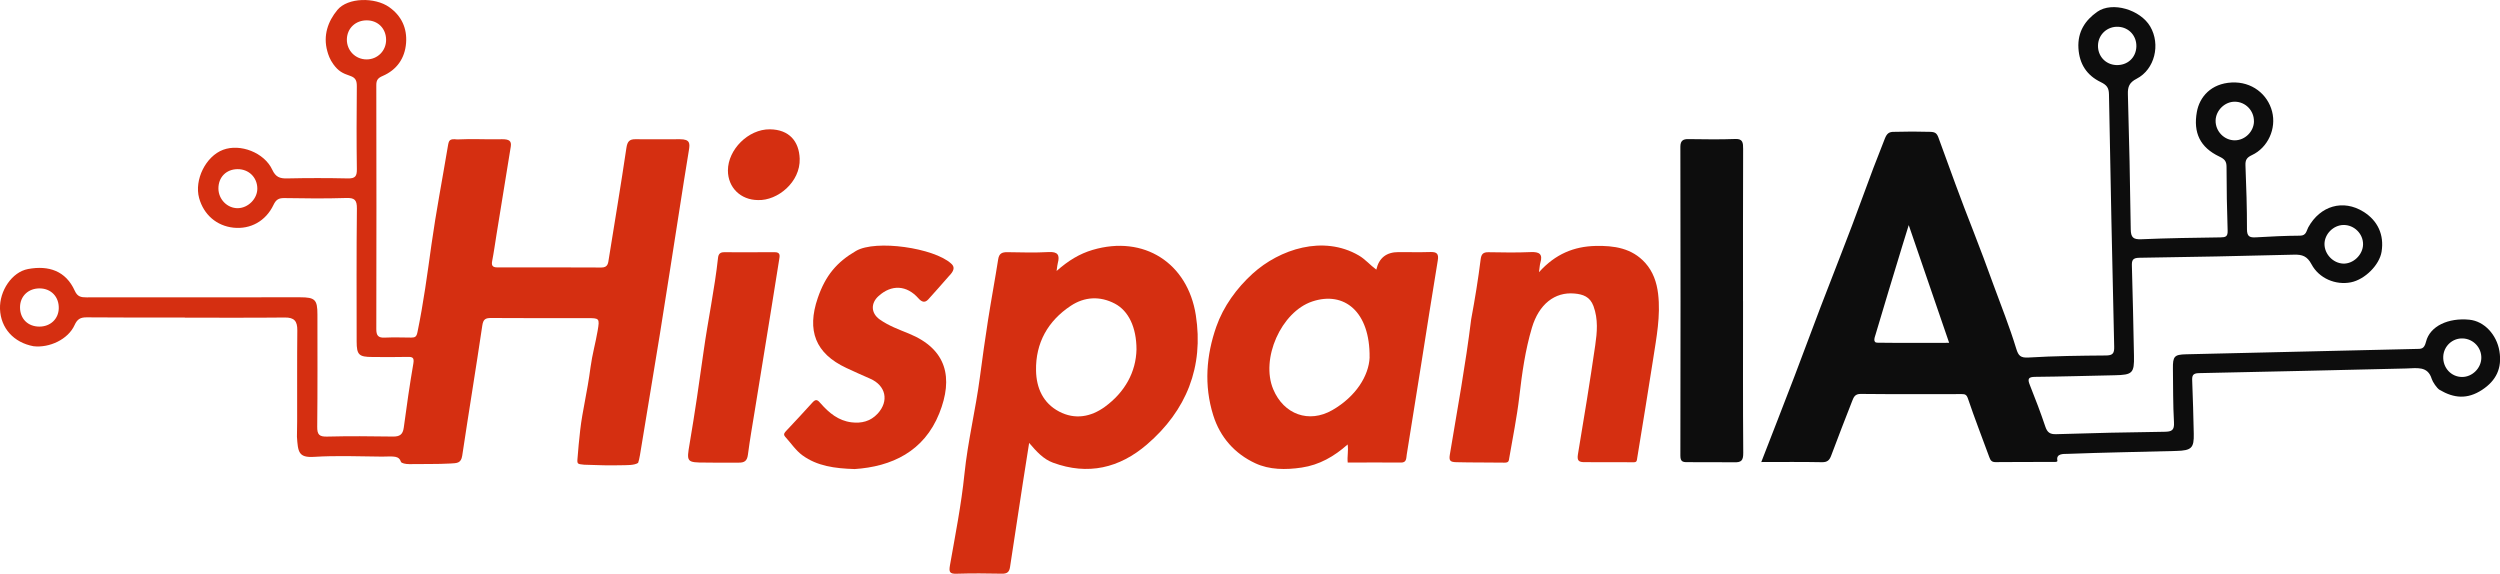
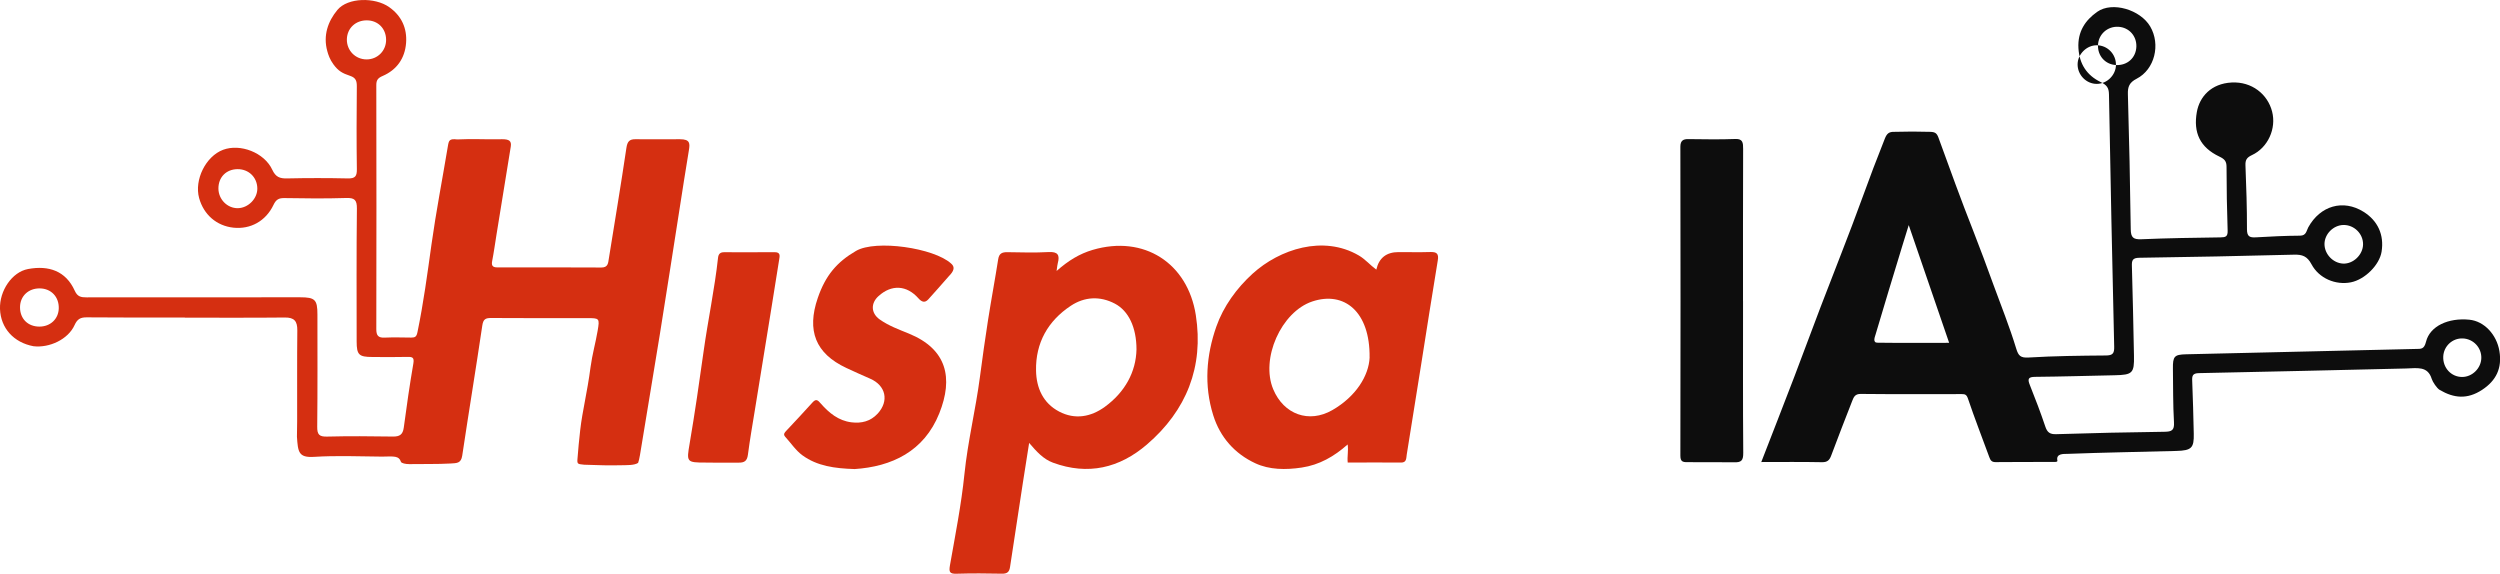
<svg xmlns="http://www.w3.org/2000/svg" id="Capa_2" data-name="Capa 2" viewBox="0 0 613.05 140.69">
  <defs>
    <style>      .cls-1 {        fill: #0d0d0d;      }      .cls-2 {        fill: #d52f11;      }    </style>
  </defs>
  <g id="Capa_1-2" data-name="Capa 1">
    <g>
-       <path class="cls-1" d="M431.9,113.3c2.75-7.09,5.48-14.06,8.15-21.04,2.17-5.68,4.26-11.39,6.43-17.07,3.38-8.86,6.93-17.66,10.16-26.57,1.77-4.91,3.63-9.78,5.56-14.63.5-1.26,1.03-1.69,2.31-1.66,2.94-.09,5.9-.09,8.84,0,1.19.04,1.6.35,1.99,1.4,2.79,7.67,5.56,15.35,8.56,22.94,1.71,4.34,3.32,8.74,4.91,13.1,1.91,5.21,3.99,10.4,5.61,15.73.54,1.76,1.07,2.29,3.05,2.17,6.3-.38,12.63-.45,18.94-.5,1.68-.01,2.07-.52,2.03-2.15-.48-20.63-.91-41.27-1.28-61.9-.03-1.61-.55-2.28-2.04-3-3.36-1.63-5.22-4.38-5.45-8.33-.22-4.01,1.67-6.83,4.62-8.9,3.68-2.59,10.57-.51,12.98,3.6,2.59,4.41,1.12,10.54-3.33,12.82-1.79.92-2.2,1.96-2.14,3.82.32,11.03.55,22.06.7,33.1.03,1.98.6,2.52,2.59,2.44,6.48-.28,12.97-.37,19.45-.46,1.22-.02,1.76-.19,1.72-1.62-.18-5.22-.26-10.44-.27-15.67,0-1.37-.47-1.91-1.75-2.52-4.74-2.25-6.44-5.85-5.53-10.95.66-3.7,3.5-6.97,8.55-7.22,4.92-.25,8.8,2.85,9.9,7.11,1.09,4.2-1.03,8.88-4.96,10.7-1.26.59-1.62,1.19-1.57,2.52.21,5.22.38,10.44.37,15.66,0,1.77.66,2.07,2.19,1.98,3.6-.21,7.22-.39,10.82-.41,1.55,0,1.56-1.2,2.02-2.04,2.94-5.32,8.55-6.93,13.53-3.83,3.53,2.19,5.11,5.68,4.45,9.8-.52,3.26-4.1,6.83-7.53,7.51-3.69.74-7.81-.93-9.67-4.45-1.05-1.97-2.27-2.39-4.3-2.33-12.63.33-25.27.58-37.9.76-1.69.02-1.88.65-1.83,2.07.22,7.33.36,14.65.51,21.98.09,4.25-.37,4.67-4.74,4.76-6.49.13-12.97.33-19.45.39-1.76.01-1.95.51-1.34,2.02,1.34,3.35,2.63,6.73,3.78,10.15.48,1.44,1.12,1.94,2.68,1.89,8.84-.28,17.68-.48,26.53-.59,1.79-.02,2.47-.34,2.35-2.34-.25-4.37-.2-8.76-.26-13.14-.04-3.01.34-3.45,3.22-3.52,18.78-.45,37.56-.89,56.34-1.31,1.25-.03,2.03.15,2.5-1.75.95-3.88,5.52-5.93,10.63-5.42,3.67.36,6.7,3.68,7.37,7.68.7,4.2-.79,7.26-4.26,9.53-3.61,2.36-6.88,2.06-10.39,0-.7-.41-1.72-1.97-1.94-2.68-.99-3.25-3.63-2.63-6.3-2.57-16.93.39-33.85.81-50.78,1.14-1.59.03-1.72.66-1.66,1.95.18,4.29.28,8.59.38,12.88.08,3.5-.52,4.15-4.25,4.25-8.93.24-17.86.38-26.78.72-.77.03-2.81-.16-2.41,1.65.08.38-.64.33-1,.33-4.72.02-9.44-.02-14.15.04-.96.01-1.26-.43-1.54-1.2-1.75-4.79-3.61-9.54-5.24-14.37-.34-1-.72-1.11-1.53-1.11-8.26,0-16.51.05-24.77-.04-1.4-.02-1.72.79-2.08,1.7-1.74,4.45-3.48,8.91-5.15,13.39-.42,1.14-.94,1.68-2.29,1.65-4.88-.1-9.77-.04-14.82-.04ZM468.06,55.19c-.65,2.1-1.13,3.62-1.59,5.15-2.2,7.23-4.41,14.46-6.55,21.71-.19.64-.77,2.04.54,1.99,5.76.08,11.52.03,17.51.03-3.31-9.63-6.49-18.9-9.91-28.87ZM518.87,15.95c2.78.15,4.91-1.77,5.01-4.5.09-2.63-1.79-4.72-4.39-4.88-2.7-.16-4.93,1.85-5.02,4.52-.09,2.63,1.81,4.72,4.4,4.86ZM552.71,29.79c.06-2.64-2.06-4.84-4.69-4.85-2.46-.02-4.66,2.14-4.71,4.62-.05,2.63,2.12,4.87,4.72,4.85,2.48-.01,4.63-2.13,4.69-4.62ZM579.47,59.92c.03-2.6-2.19-4.79-4.81-4.75-2.47.04-4.64,2.22-4.65,4.67,0,2.48,2.09,4.68,4.56,4.8,2.5.11,4.87-2.17,4.9-4.72ZM608.47,87.8c.06-2.56-1.96-4.7-4.53-4.81-2.56-.11-4.72,1.91-4.81,4.48-.1,2.74,1.95,4.95,4.6,4.97,2.5.02,4.69-2.13,4.74-4.65Z" />
+       <path class="cls-1" d="M431.9,113.3c2.75-7.09,5.48-14.06,8.15-21.04,2.17-5.68,4.26-11.39,6.43-17.07,3.38-8.86,6.93-17.66,10.16-26.57,1.77-4.91,3.63-9.78,5.56-14.63.5-1.26,1.03-1.69,2.31-1.66,2.94-.09,5.9-.09,8.84,0,1.19.04,1.6.35,1.99,1.4,2.79,7.67,5.56,15.35,8.56,22.94,1.71,4.34,3.32,8.74,4.91,13.1,1.91,5.21,3.99,10.4,5.61,15.73.54,1.76,1.07,2.29,3.05,2.17,6.3-.38,12.63-.45,18.94-.5,1.68-.01,2.07-.52,2.03-2.15-.48-20.63-.91-41.27-1.28-61.9-.03-1.61-.55-2.28-2.04-3-3.36-1.63-5.22-4.38-5.45-8.33-.22-4.01,1.67-6.83,4.62-8.9,3.68-2.59,10.57-.51,12.98,3.6,2.59,4.41,1.12,10.54-3.33,12.82-1.79.92-2.2,1.96-2.14,3.82.32,11.03.55,22.06.7,33.1.03,1.98.6,2.52,2.59,2.44,6.48-.28,12.97-.37,19.45-.46,1.22-.02,1.76-.19,1.72-1.62-.18-5.22-.26-10.44-.27-15.67,0-1.37-.47-1.91-1.75-2.52-4.74-2.25-6.44-5.85-5.53-10.95.66-3.7,3.5-6.97,8.55-7.22,4.92-.25,8.8,2.85,9.9,7.11,1.09,4.2-1.03,8.88-4.96,10.7-1.26.59-1.62,1.19-1.57,2.52.21,5.22.38,10.44.37,15.66,0,1.77.66,2.07,2.19,1.98,3.6-.21,7.22-.39,10.82-.41,1.55,0,1.56-1.2,2.02-2.04,2.94-5.32,8.55-6.93,13.53-3.83,3.53,2.19,5.11,5.68,4.45,9.8-.52,3.26-4.1,6.83-7.53,7.51-3.69.74-7.81-.93-9.67-4.45-1.05-1.97-2.27-2.39-4.3-2.33-12.63.33-25.27.58-37.9.76-1.69.02-1.88.65-1.83,2.07.22,7.33.36,14.65.51,21.98.09,4.25-.37,4.67-4.74,4.76-6.49.13-12.97.33-19.45.39-1.76.01-1.95.51-1.34,2.02,1.34,3.35,2.63,6.73,3.78,10.15.48,1.44,1.12,1.94,2.68,1.89,8.84-.28,17.68-.48,26.53-.59,1.79-.02,2.47-.34,2.35-2.34-.25-4.37-.2-8.76-.26-13.14-.04-3.01.34-3.45,3.22-3.52,18.78-.45,37.56-.89,56.34-1.31,1.25-.03,2.03.15,2.5-1.75.95-3.88,5.52-5.93,10.63-5.42,3.67.36,6.7,3.68,7.37,7.68.7,4.2-.79,7.26-4.26,9.53-3.61,2.36-6.88,2.06-10.39,0-.7-.41-1.72-1.97-1.94-2.68-.99-3.25-3.63-2.63-6.3-2.57-16.93.39-33.85.81-50.78,1.14-1.59.03-1.72.66-1.66,1.95.18,4.29.28,8.59.38,12.88.08,3.5-.52,4.15-4.25,4.25-8.93.24-17.86.38-26.78.72-.77.03-2.81-.16-2.41,1.65.08.38-.64.33-1,.33-4.72.02-9.44-.02-14.15.04-.96.01-1.26-.43-1.54-1.2-1.75-4.79-3.61-9.54-5.24-14.37-.34-1-.72-1.11-1.53-1.11-8.26,0-16.51.05-24.77-.04-1.4-.02-1.72.79-2.08,1.7-1.74,4.45-3.48,8.91-5.15,13.39-.42,1.14-.94,1.68-2.29,1.65-4.88-.1-9.77-.04-14.82-.04ZM468.06,55.19c-.65,2.1-1.13,3.62-1.59,5.15-2.2,7.23-4.41,14.46-6.55,21.71-.19.64-.77,2.04.54,1.99,5.76.08,11.52.03,17.51.03-3.31-9.63-6.49-18.9-9.91-28.87ZM518.87,15.95c2.78.15,4.91-1.77,5.01-4.5.09-2.63-1.79-4.72-4.39-4.88-2.7-.16-4.93,1.85-5.02,4.52-.09,2.63,1.81,4.72,4.4,4.86Zc.06-2.64-2.06-4.84-4.69-4.85-2.46-.02-4.66,2.14-4.71,4.62-.05,2.63,2.12,4.87,4.72,4.85,2.48-.01,4.63-2.13,4.69-4.62ZM579.47,59.92c.03-2.6-2.19-4.79-4.81-4.75-2.47.04-4.64,2.22-4.65,4.67,0,2.48,2.09,4.68,4.56,4.8,2.5.11,4.87-2.17,4.9-4.72ZM608.47,87.8c.06-2.56-1.96-4.7-4.53-4.81-2.56-.11-4.72,1.91-4.81,4.48-.1,2.74,1.95,4.95,4.6,4.97,2.5.02,4.69-2.13,4.74-4.65Z" />
      <path class="cls-2" d="M45.32,77.86c-8,0-16.01.04-24.01-.04-1.56-.02-2.35.41-3.02,1.89-1.56,3.49-6.16,5.66-10.09,5.19C3.36,84,.17,80.46,0,75.77c-.15-4.46,2.94-9.07,6.88-9.8,5.06-.94,9.25.45,11.45,5.32.68,1.52,1.59,1.63,2.92,1.63,17.44-.02,34.88-.02,52.32-.02,3.69,0,4.27.58,4.27,4.21,0,9.18.05,18.37-.05,27.55-.02,1.87.47,2.45,2.39,2.4,5.39-.14,10.78-.09,16.17-.01,1.63.02,2.43-.46,2.66-2.17.7-5.25,1.45-10.5,2.35-15.72.26-1.51-.21-1.67-1.47-1.64-2.86.07-5.73.04-8.59.02-3.29-.01-3.83-.53-3.84-3.79-.01-10.87-.06-21.74.06-32.6.02-2.13-.57-2.67-2.65-2.6-5.05.16-10.11.11-15.16.02-1.38-.02-2.04.4-2.64,1.67-1.89,3.98-5.65,6.03-9.82,5.59-4.11-.44-7.29-3.17-8.42-7.26-1.23-4.47,1.63-10.25,5.88-11.84,4.18-1.57,10.09.66,12.05,4.88.84,1.81,1.86,2.18,3.64,2.14,4.97-.11,9.94-.11,14.91,0,1.82.04,2.23-.57,2.2-2.29-.1-6.74-.07-13.48-.01-20.22.01-1.32-.19-2.16-1.64-2.64-1.92-.64-2.89-1.19-4.08-2.8-.91-1.23-1.28-2.38-1.52-3.26-1.06-3.81.14-7.3,2.49-10.12,2.54-3.05,9.18-3.15,12.68-.68,3.05,2.15,4.43,5.2,4.15,8.83-.3,3.73-2.26,6.55-5.75,8.06-1.08.46-1.55.95-1.55,2.19.04,19.97.04,39.93,0,59.9,0,1.51.44,2.14,2.01,2.07,2.19-.1,4.38-.03,6.57-.01.96,0,1.29-.22,1.52-1.37,1.47-7.09,2.42-14.24,3.42-21.4,1.13-8.09,2.69-16.11,4.03-24.17.24-1.43.37-1.87,2.29-1.65,4.3-.2,6.05.04,11.04-.05,1.7,0,2.32.42,2.09,1.83-1.16,7.2-2.33,14.39-3.5,21.58-.35,2.16-.64,4.32-1.06,6.47-.22,1.13.14,1.55,1.26,1.55,8.51,0,17.02-.02,25.53.03,1.62,0,1.65-1.07,1.82-2.17,1.45-9.05,2.97-18.1,4.31-27.16.23-1.57.76-2.14,2.18-2.13,4.46.04,6.8,0,10.94,0,2.54,0,2.47,1.05,2.2,2.72-.82,4.95-1.59,9.9-2.36,14.86-1.58,10.07-3.13,20.14-4.75,30.21-1.46,9.06-3,18.1-4.47,27.16-.25,1.53-.57,3.72-.87,4.42-.96.64-2.84.54-4.29.58-2.99.07-4.96,0-8.92-.13-1.43-.18-1.77-.06-1.67-1.3.2-2.4.39-4.79.68-7.18.55-4.82,1.7-9.06,2.53-15.41.42-3.14,1.24-5.97,1.75-8.98.52-3.06.44-3.08-2.58-3.08-7.83,0-15.67.03-23.5-.03-1.42-.01-1.98.28-2.21,1.86-1.57,10.64-3.33,21.25-4.92,31.89-.29,1.93-1.36,1.83-2.86,1.93-3.56.19-5.97.08-10.11.15-.87.01-1.94-.21-2.06-.57-.48-1.48-1.64-1.34-4.64-1.27-5.56-.05-11.14-.29-16.67.06-3.83.24-3.94-1.24-4.19-4.93,0-1.21.05-3.13.05-3.86.02-7.41-.04-14.82.04-22.24.02-2.23-.73-3.17-3.06-3.14-8.17.09-16.34.03-24.51.04ZM89.99,4.99c-2.77-.03-4.85,1.91-4.93,4.6-.08,2.76,2.08,4.98,4.84,4.98,2.67,0,4.78-2.1,4.78-4.78,0-2.77-1.96-4.77-4.7-4.8ZM53.56,46.25c.02,2.65,2.2,4.84,4.77,4.8,2.55-.04,4.83-2.37,4.77-4.89-.06-2.71-2.13-4.7-4.85-4.68-2.78.02-4.71,1.98-4.69,4.77ZM9.8,70.72c-2.82-.05-4.87,1.88-4.89,4.6-.02,2.82,1.9,4.76,4.73,4.77,2.71.01,4.71-1.87,4.77-4.48.07-2.81-1.85-4.84-4.62-4.89Z" />
      <path class="cls-2" d="M252.37,108.59c-.55,3.49-1.05,6.6-1.53,9.72-1.06,6.91-2.13,13.82-3.16,20.74-.18,1.23-.73,1.66-2,1.63-3.7-.08-7.41-.1-11.12.01-1.67.05-1.9-.42-1.62-2.02,1.31-7.46,2.79-14.9,3.56-22.42.82-8.03,2.76-15.85,3.8-23.82.61-4.66,1.27-9.32,1.99-13.96.78-4.98,1.71-9.93,2.49-14.91.22-1.43.97-1.73,2.24-1.72,3.37.05,6.75.16,10.11-.03,2.3-.13,2.8.75,2.26,2.74-.11.39-.13.8-.29,1.9,2.9-2.57,5.66-4.23,8.84-5.17,12.59-3.71,23.31,3.23,25.3,15.99,1.98,12.67-2.28,23.39-11.99,31.73-6.73,5.78-14.46,7.62-23.03,4.46-2.36-.87-4.01-2.69-5.87-4.87ZM278.69,85.7c0-5.42-1.94-9.47-5.3-11.24-3.65-1.92-7.44-1.7-10.8.52-5.63,3.72-8.67,9.12-8.53,15.92.08,4.21,1.7,7.95,5.67,10.03,3.9,2.04,7.8,1.3,11.19-1.16,4.96-3.61,7.65-8.58,7.77-14.08Z" />
      <path class="cls-2" d="M330.49,113.44c-.17-1.5.21-2.86-.02-4.45-3.31,2.94-6.92,5.02-11.29,5.67-3.91.58-7.89.56-11.36-1.06-5.01-2.33-8.61-6.33-10.31-11.76-2.3-7.33-1.71-14.72.75-21.73,1.74-4.97,5.01-9.47,8.95-13.04,6.58-5.95,17.28-9.51,26-4.42,1.6.93,2.77,2.36,4.29,3.47q.97-4.3,5.45-4.3c2.61,0,5.22.06,7.83-.02,1.58-.05,2.06.46,1.79,2.07-1.4,8.42-2.7,16.86-4.04,25.29-1.19,7.44-2.39,14.87-3.57,22.31-.14.89-.01,1.96-1.37,1.96-4.36-.06-8.71,0-13.07,0ZM335.85,87.65c.14-11.2-6.2-16.35-14.06-13.72-7.62,2.55-12.72,14.04-9.56,21.55,2.58,6.14,8.74,8.4,14.5,5.08,5.77-3.33,8.92-8.4,9.13-12.9Z" />
-       <path class="cls-2" d="M377.42,66.72c3.99-4.44,8.56-6.28,13.81-6.41,4.56-.11,8.95.52,12.22,4.16,1.9,2.12,2.81,4.73,3.15,7.56.65,5.43-.41,10.74-1.22,16.05-1.22,7.98-2.57,15.94-3.85,23.91-.22,1.37-.03,1.43-1.9,1.36-3.55,0-7.32,0-10.93-.02-1.57.03-2.03-.34-1.75-1.98,1.49-8.87,2.94-17.75,4.23-26.65.46-3.18.76-6.4-.42-9.62-.86-2.35-2.6-2.91-4.65-3.1-4.87-.45-8.74,2.64-10.45,8.37-1.64,5.51-2.43,11.17-3.09,16.88-.59,5.07-1.62,10.09-2.48,15.12-.1.6-.08,1.12-1.14,1.1-3.98-.07-7.75,0-11.86-.11-1.5-.04-1.8-.39-1.56-1.86,1.84-11.05,3.86-22.07,5.23-33.18.94-5.04,1.72-9.84,2.33-14.73.16-1.25.61-1.74,1.9-1.72,3.45.06,6.91.12,10.36-.03,2.09-.09,3.04.44,2.37,2.65-.14.48-.15.99-.33,2.26Z" />
      <path class="cls-2" d="M209.52,115.02c-4.85-.15-9.14-.74-12.74-3.36-1.64-1.19-2.82-3.01-4.22-4.54-.57-.63-.16-1.04.26-1.49,2.16-2.31,4.34-4.61,6.45-6.97.89-.99,1.34-.45,1.98.27,2.03,2.3,4.32,4.23,7.53,4.63,2.47.31,4.69-.24,6.43-2.12,2.86-3.1,2.03-6.9-1.83-8.58-1.96-.85-3.91-1.73-5.84-2.63-7.6-3.56-9.74-9.17-7.01-17.15,1.9-5.55,4.7-8.83,9.38-11.55,4.86-2.83,19.14-.72,23.31,3.09,1.47,1.23-.09,2.6-.66,3.24-1.63,1.85-3.16,3.62-4.93,5.56-.83.91-1.6.65-2.4-.25-2.89-3.27-6.6-3.46-9.8-.56-1.95,1.76-1.86,4.19.28,5.72,2.21,1.57,4.76,2.49,7.23,3.5,9.28,3.82,10.86,10.87,7.39,19.54-3.73,9.32-11.65,13.07-20.82,13.66Z" />
      <path class="cls-1" d="M427.43,73.9c0,12.37-.05,24.75.05,37.12.01,1.88-.41,2.42-2.33,2.34-3.74,0-7.59-.05-11.36-.03-1.24.02-1.73-.21-1.73-1.62.05-25.25.05-50.5,0-75.75,0-1.54.78-1.86,1.9-1.85,3.87.04,7.75.12,11.61-.03,1.8-.07,1.89.94,1.88,2.45-.05,12.46-.03,24.91-.03,37.37Z" />
      <path class="cls-2" d="M176.2,113.46c-.93,0-2.23-.03-3.16-.03-4.73,0-4.7-.12-3.92-4.7,1.28-7.51,2.37-15.04,3.42-22.58,1.07-7.67,2.7-15.26,3.54-22.97.11-.96.59-1.33,1.47-1.33,4.12,0,8.25.03,12.37-.01,1.56-.02,1.28.96,1.14,1.86-.65,4.15-1.32,8.3-1.99,12.44-1.31,8.09-2.63,16.18-3.94,24.28-.6,3.7-1.25,7.39-1.73,11.1-.2,1.51-.85,1.95-2.29,1.93-2.09.02-3.15,0-4.92,0Z" />
-       <path class="cls-2" d="M185.9,49.06c-4.28-.01-7.4-3.08-7.4-7.25,0-5.13,5-10.14,10.26-10.1,4.79.04,7.19,2.97,7.34,7.2.19,5.75-5.43,10.32-10.2,10.15Z" />
    </g>
  </g>
</svg>